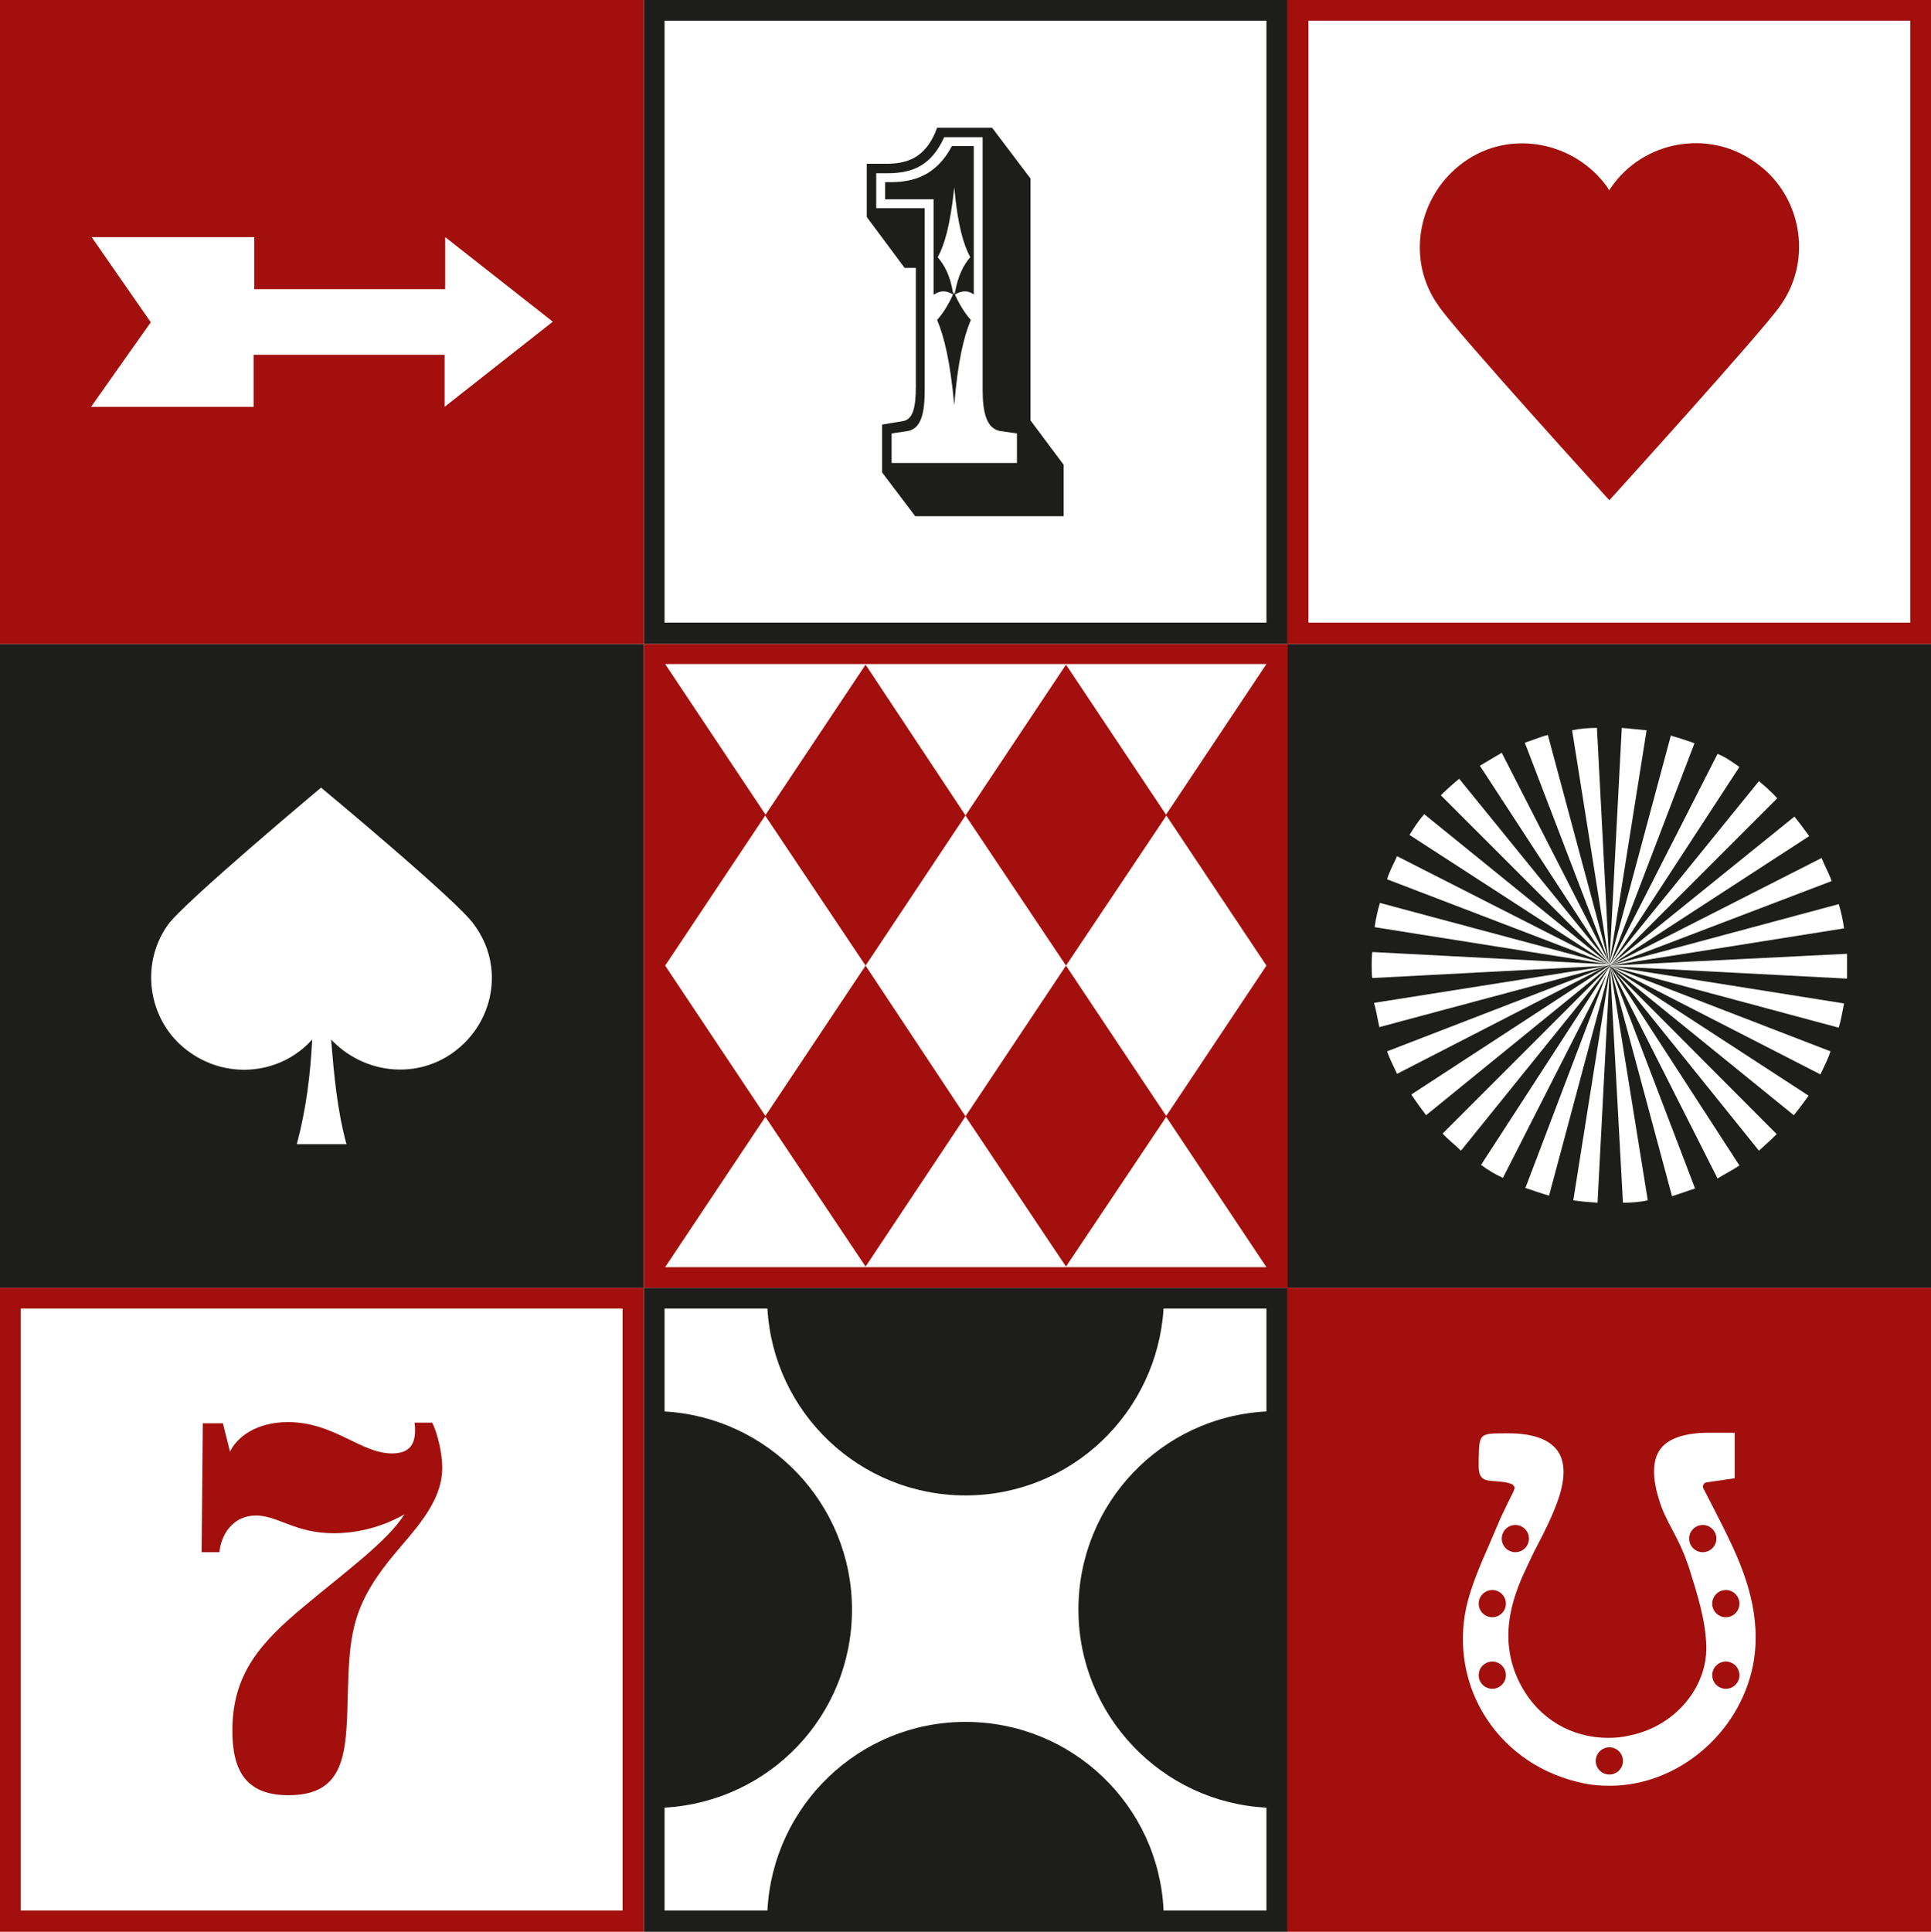
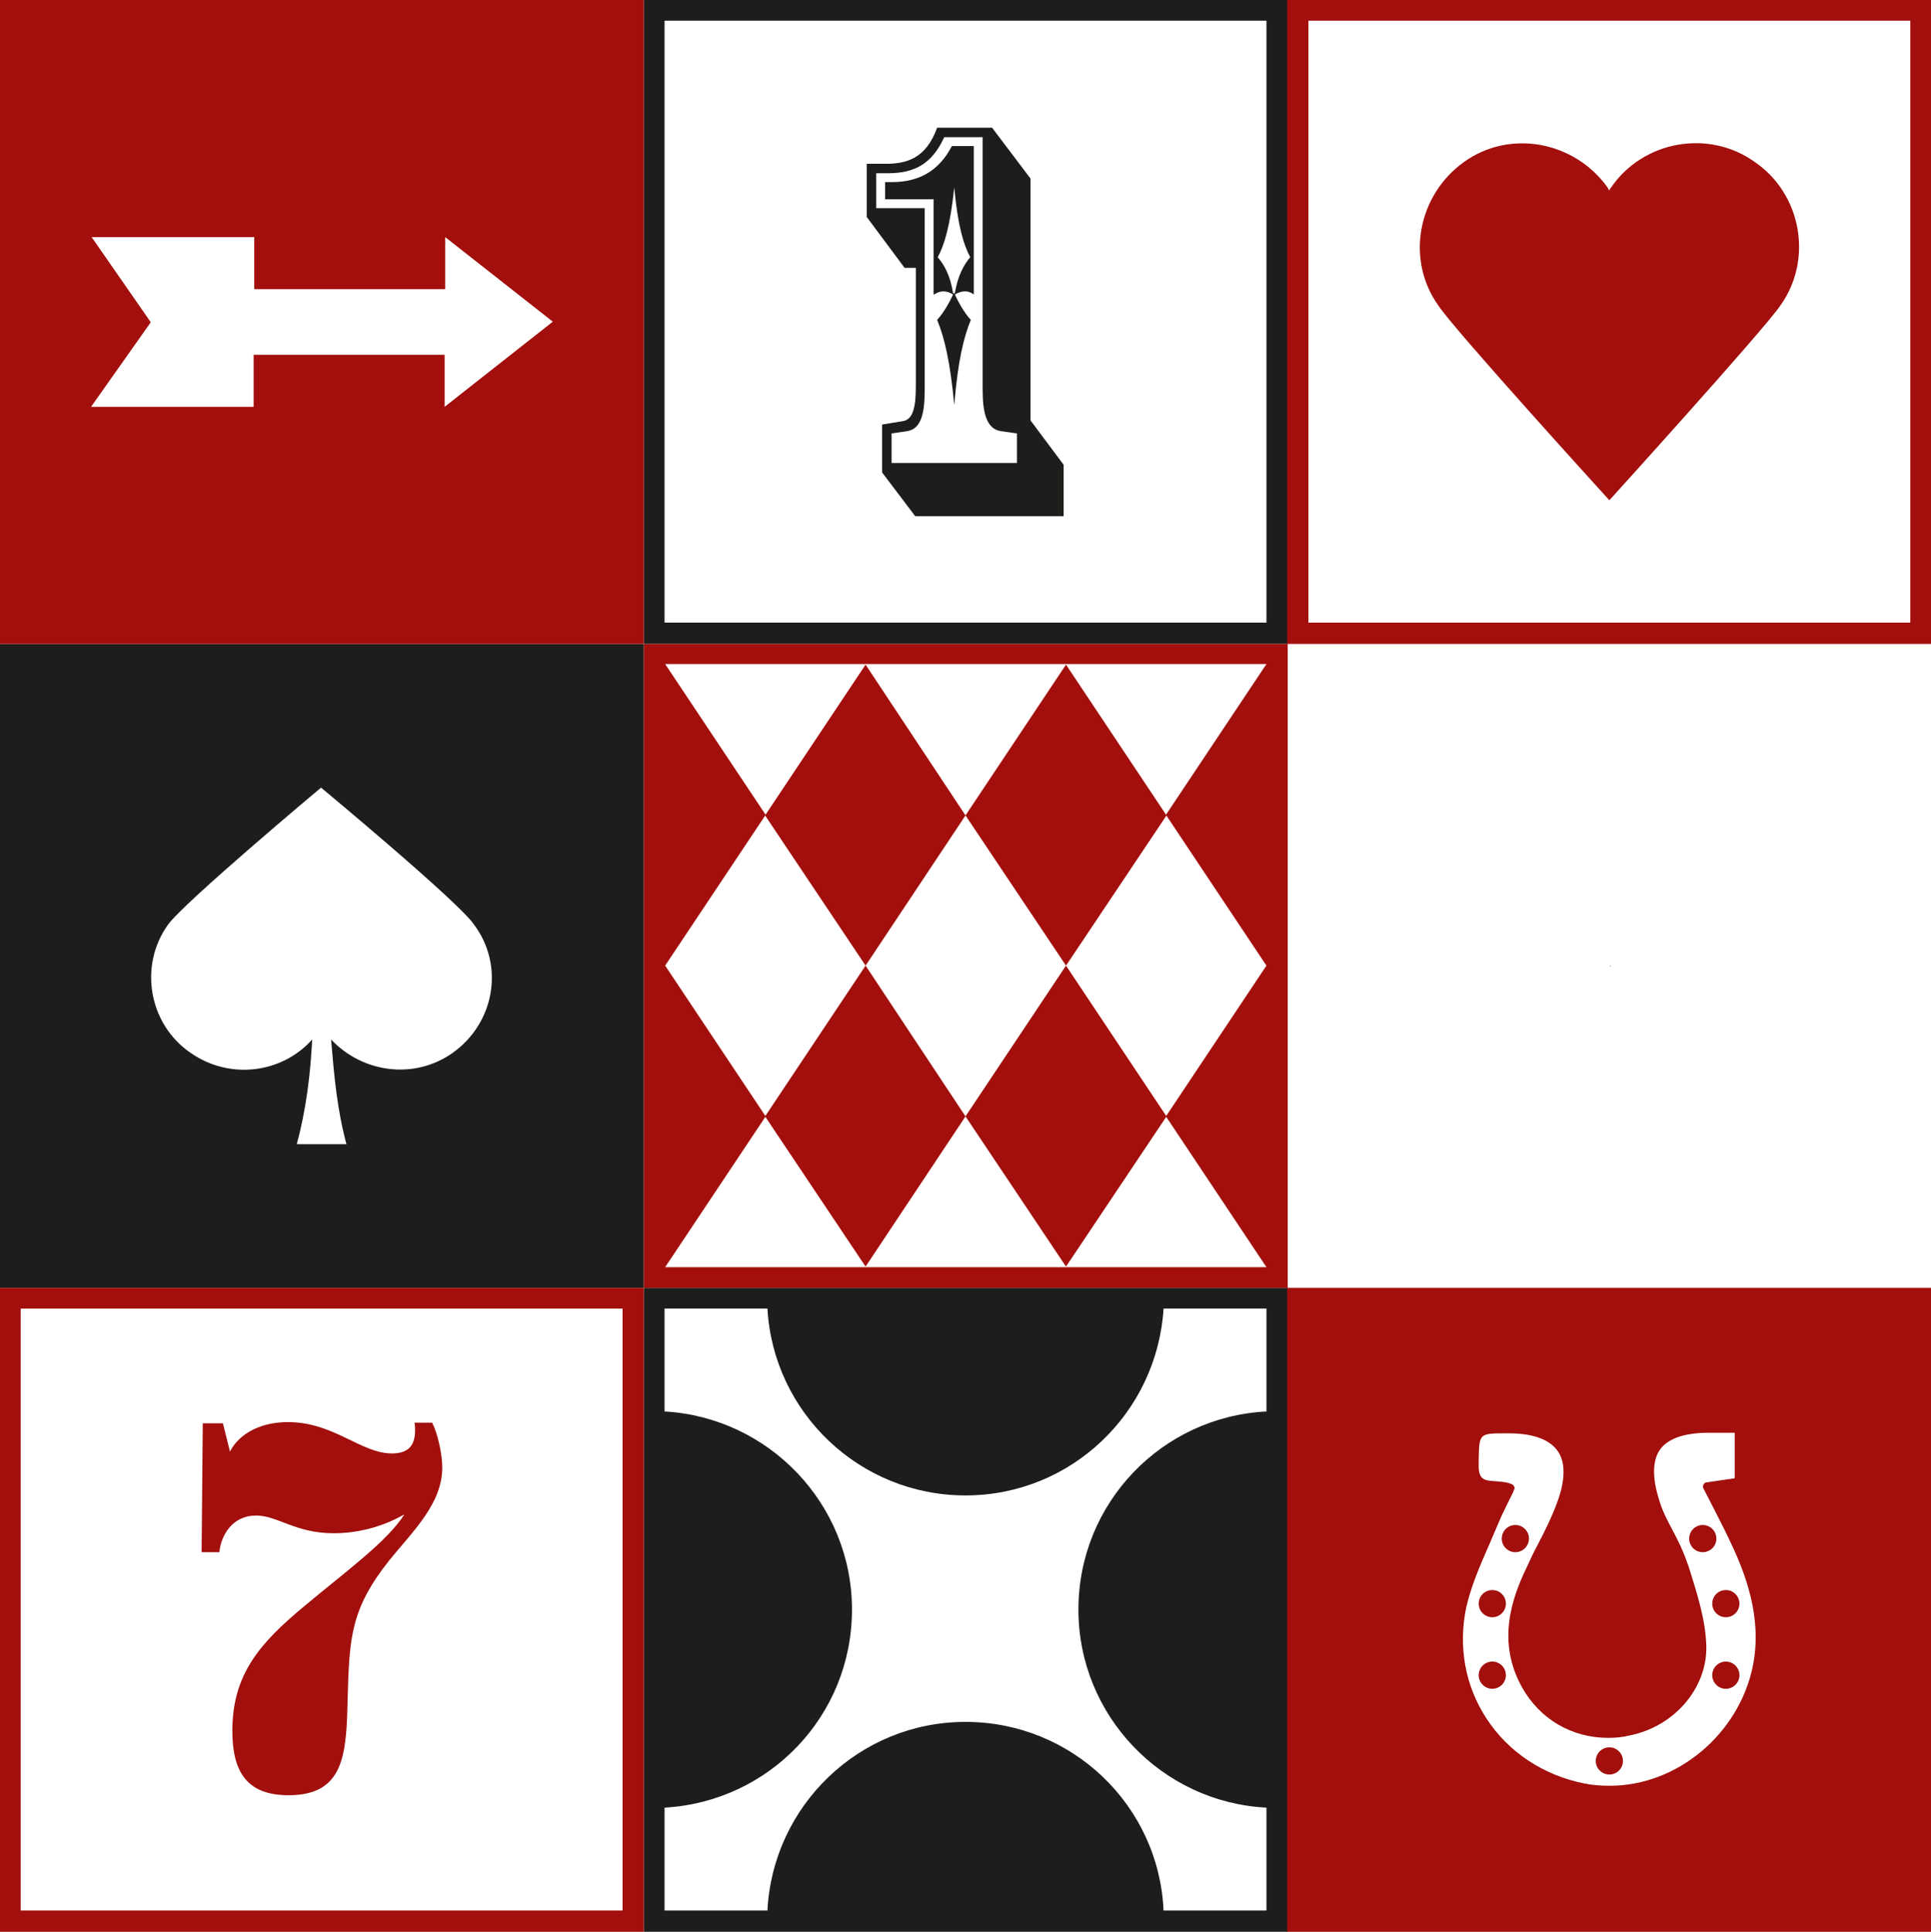
<svg xmlns="http://www.w3.org/2000/svg" version="1.1" id="Layer_1" x="0px" y="0px" viewBox="0 0 326.6 326.7" style="enable-background:new 0 0 326.6 326.7;" xml:space="preserve">
  <style type="text/css">
	.st0{fill:#1D1D1B;}
	.st1{fill:#A20F0C;}
</style>
  <g>
    <path class="st0" d="M0,108.9v108.9h108.9V108.9H0z M76.5,178.1c-6.4,4.5-15.1,3.4-20.5-2.3c0.5,6,1,11.8,2.6,17.7   c-2.7,0-5.6,0-8.4,0c1.6-6,2.3-11.8,2.6-17.7c-5.2,5.8-14,6.8-20.5,2.3c-7.1-4.8-8.9-14.7-3.9-21.7c2.6-3.7,25.9-23.2,25.9-23.2   s23.5,19.5,25.9,23.2C85.4,163.4,83.6,173.1,76.5,178.1z" />
    <g>
      <path class="st0" d="M108.9,0v108.9h108.9V0H108.9z M214.2,105.3H112.4V3.5h101.8L214.2,105.3L214.2,105.3z" />
      <path class="st0" d="M154.9,45.3v20.1c0,3.5-0.5,5.5-2.1,5.8l-3.6,0.6v8.1l5.6,7.4h25.1v-8.7l-5.6-7.5V30.2l-6.5-8.6h-9.3    c-1.9,5.3-5.3,6.1-8.7,6.1h-3.2v9l6.4,8.6H154.9z M148.2,29.3h1.9c4.5,0,7.5-1.5,9.6-6.1h6.5v42.7c0,4,0.7,6.6,3,7l2.8,0.4v5    h-21.2v-5l2.7-0.4c2.3-0.4,2.9-3,2.9-7V35.2h-8.2L148.2,29.3L148.2,29.3z" />
      <path class="st0" d="M158,49.8c1-0.7,2.1-0.7,3.2,0c-0.5,1.1-1.5,3-2.7,4.3c1.2,2.9,2.2,6.9,2.9,14.4c0.6-7.4,1.6-11.5,2.8-14.4    c-1.2-1.3-2.2-3.2-2.7-4.3c1.2-0.7,2.3-0.7,3.2,0V24.7H161c-2.1,4-5.3,6.1-10.2,6.1h-1.1v2.9h8.2v16.1H158z M161.4,31.7    c0.6,6.6,1.6,9.7,2.7,11.8c-1.1,1.3-2.1,3.1-2.6,6.1h-0.3c-0.5-3.1-1.5-4.8-2.6-6.1C159.7,41.5,160.7,38.3,161.4,31.7z" />
    </g>
    <path class="st0" d="M108.9,217.8v108.9h108.9V217.8H108.9z M196.8,323.1c-0.8-17.8-15.5-31.9-33.5-31.9s-32.6,14.2-33.5,31.9   h-17.4v-17.4c17.7-1,31.7-15.5,31.7-33.5c0-17.9-14.1-32.5-31.7-33.5v-17.4h17.4c1,17.6,15.6,31.6,33.5,31.6s32.4-14,33.5-31.6   h17.4v17.4c-17.7,0.9-31.8,15.5-31.8,33.5c0,17.9,14.1,32.6,31.8,33.5v17.4H196.8z" />
    <g>
      <path class="st0" d="M272.2,163.4L272.2,163.4L272.2,163.4z" />
      <polygon class="st0" points="272.2,163.3 272.1,163.4 272.1,163.4   " />
      <path class="st0" d="M272.2,163.4L272.2,163.4L272.2,163.4z" />
      <path class="st0" d="M272.1,163.3L272.1,163.3L272.1,163.3z" />
      <polygon class="st0" points="272.2,163.3 272.2,163.3 272.1,163.3 272.1,163.3   " />
      <polygon class="st0" points="272.2,163.4 272.2,163.3 272.2,163.3   " />
      <polygon class="st0" points="272.2,163.3 272.1,163.3 272.1,163.3   " />
      <polygon class="st0" points="272.2,163.3 272.2,163.3 272.2,163.3 272.1,163.3   " />
      <path class="st0" d="M272.2,163.3L272.2,163.3L272.2,163.3z" />
      <polygon class="st0" points="272.2,163.3 272.2,163.3 272.2,163.3   " />
      <polygon class="st0" points="272.2,163.3 272.3,163.3 272.3,163.3   " />
      <path class="st0" d="M272.3,163.3L272.3,163.3L272.3,163.3z" />
-       <path class="st0" d="M217.7,108.9v108.9h108.9V108.9H217.7z M312.4,163.3c0,0.8,0,1.5,0,2.2l-40.1-2.1l0,0l39.6,6.3    c-0.3,1.4-0.5,2.8-0.9,4.1l-38.7-10.4l0,0l37.3,14.4c-0.4,1.3-1.1,2.6-1.7,3.9l-35.5-18.2l0.3,0.2l33.2,21.6    c-0.8,1.1-1.6,2.2-2.5,3.3l-30.7-24.9l-0.6-0.4l28.4,28.5c-1,1-2,1.9-3,2.8l-25.2-31.3l21.9,33.8c-1.2,0.8-2.4,1.4-3.7,2.2    l-18.2-36l14.4,37.7c-1.3,0.4-2.6,0.9-3.9,1.3l-10.5-39l6.4,39.7c-1.4,0.3-2.8,0.4-4.2,0.4l-2.2-40.2v0.1l0,0l0,0l-2.1,40.1    c-1.4-0.1-2.8-0.2-4.1-0.4l6.3-39.7v0.1L262,202.2c-1.4-0.4-2.8-0.9-4-1.3l13.8-36.3l-17.6,34.6c-1.3-0.6-2.5-1.3-3.7-2.2    l21.6-33.3l0.1-0.2l-25.1,31.1c-1-1-2.1-1.8-3.1-2.9l28.3-28.3v-0.1l-31.1,25.3c-0.9-1.2-1.7-2.3-2.5-3.5l33.6-21.9v-0.1l-0.2,0.1    l-35.8,18.4c-0.6-1.3-1.2-2.4-1.7-3.8l37.3-14.4l0.2-0.1l-38.8,10.4c-0.3-1.3-0.5-2.7-0.9-4.1l39.8-6.3l0,0l-40.1,2.1    c-0.1-0.6-0.1-1.3-0.1-2.2c0-0.6,0-1.3,0.1-2.2l40.1,2.1l0,0l-39.7-6.3c0.2-1.4,0.5-2.8,0.9-4.1l38.8,10.4l0,0l-37.6-14.4    c0.4-1.3,1.1-2.6,1.7-3.9l35.6,18.1l-33.5-21.7c0.8-1.3,1.5-2.4,2.5-3.5l31.2,25.3l0,0v-0.1l-28.4-28.4c1-1,2-1.9,3.1-2.8    l25.1,30.9l-21.6-33.1c1.3-0.8,2.4-1.4,3.7-2.2l18.2,35.6l-14.3-37.3c1.3-0.4,2.6-1,3.9-1.3l10.4,38.7v0.1l-6.3-39.6    c1.4-0.3,2.8-0.4,4.2-0.4l2.1,40.1l0,0l2.1-40.1c1.4,0.1,2.9,0.3,4.2,0.4l-6.3,39.6l0,0l10.4-38.7c1.3,0.4,2.7,0.8,4,1.3    l-14.3,37.4l0.1-0.1l18.1-35.5c1.3,0.5,2.4,1.3,3.7,2.2l-21.6,33.1l24.9-30.7c1.2,1,2.2,1.9,3.1,2.9l-28.3,28.3l0,0l31.2-25.2    c0.9,1.1,1.7,2.2,2.5,3.3l-33.7,21.9l0,0l35.8-18.2c0.5,1.3,1.2,2.5,1.7,3.9l-37.5,14.3l0,0l38.7-10.4c0.4,1.3,0.7,2.7,0.9,4.1    l-39.6,6.3l0,0l40.1-2C312.4,162,312.4,162.7,312.4,163.3z" />
      <path class="st0" d="M272.2,163.3h-0.1H272.2z" />
      <path class="st0" d="M272.2,163.3L272.2,163.3L272.2,163.3z" />
      <polygon class="st0" points="272.4,163.4 272.4,163.3 272.2,163.3   " />
-       <path class="st0" d="M272.2,163.3L272.2,163.3L272.2,163.3z" />
    </g>
    <path class="st1" d="M0,0v108.9h108.9V0H0z M75.2,68.8V60H42.9v8.8H15.4l10.1-14.3l-10-14.4H43v8.8h32.3v-8.8l18.2,14.3L75.2,68.8z   " />
    <g>
      <circle class="st1" cx="272.2" cy="297.8" r="2.3" />
      <circle class="st1" cx="256.3" cy="260.2" r="2.3" />
      <circle class="st1" cx="252.4" cy="283.3" r="2.3" />
      <circle class="st1" cx="252.4" cy="271.2" r="2.3" />
      <circle class="st1" cx="291.9" cy="271.2" r="2.3" />
      <circle class="st1" cx="288" cy="260.2" r="2.3" />
      <path class="st1" d="M217.7,217.8v108.9h108.9V217.8H217.7z M296.5,281.6c-2.3,11.6-12.8,20.4-24.2,20.4c-1.5,0-3-0.1-4.4-0.4    c-6.9-1.4-12.8-5.3-16.5-11c-3.6-5.5-4.8-12.2-3.4-18.8c0.8-3.5,2.3-7,3.8-10.4c0.6-1.4,1.2-2.8,1.8-4.2c0.5-1.2,1.1-2.3,1.7-3.6    c0.3-0.6,0.6-1.1,0.8-1.7c0.1-0.2,0.1-0.4,0-0.5c-0.1-0.2-0.2-0.3-0.4-0.4c-0.9-0.4-1.8-0.4-2.7-0.5c-1.9-0.1-3-0.2-2.9-2.9v-0.9    c0.1-4.3,0.1-4.3,4.7-4.3h0.4c4,0,6.8,1,8.2,2.9c1.4,1.9,1.4,4.9,0,8.7c-0.9,2.5-2.1,4.9-3.3,7.2c-0.7,1.3-1.3,2.6-1.9,3.9    c-2.6,5.4-5,12.6-0.8,20.2c3,5.4,8.4,8.6,14.6,8.6c1.2,0,2.4-0.1,3.6-0.4c7.6-1.5,13.1-8,13-15c-0.1-4.6-1.6-9.1-3-13.6l-0.3-0.8    c-0.6-1.8-1.5-3.6-2.4-5.3c-0.9-1.7-1.8-3.4-2.3-5.2c-1.2-3.8-1.1-6.7,0.2-8.5s4.1-2.8,8.2-2.8h4.4v7.7l-4.8,0.7    c-0.2,0-0.4,0.2-0.5,0.4c-0.1,0.2-0.1,0.4,0,0.6l1.7,3.3c0.9,1.8,1.8,3.5,2.6,5.2C295.1,265.8,298.1,273.3,296.5,281.6z" />
      <circle class="st1" cx="291.9" cy="283.3" r="2.3" />
    </g>
    <g>
      <path class="st1" d="M0,217.8v108.9h108.9V217.8H0z M105.3,323.1H3.5V221.3h101.8V323.1z" />
      <path class="st1" d="M43.3,256.3c3.7,0,6.6,3,13.2,3c2.6,0,7.2-0.5,11.9-3.2c-2.9,4.6-10.1,9.8-16.9,15.5    c-7.6,6.3-12.2,11.6-12.2,21.1c0,7,2.5,10.9,9.5,10.9c9.5,0,9.8-7,10-16.5c0.3-10.2,0.5-15,7.1-23.3c3.9-4.8,8.9-9.5,8.9-15.6    c0-2.4-0.8-5.8-1.7-7.6h-3c0.1,0.5,0.1,0.9,0.1,1.3c0,2.3-0.9,3.9-3.9,3.9c-5.3,0-9.8-5.3-17.6-5.3c-5.3,0-8.6,2.5-9.8,5l-1.2-4.8    h-3.4l-0.2,21.8h3C37.4,259.5,39.4,256.3,43.3,256.3z" />
    </g>
    <g>
      <polygon class="st1" points="163.3,137.9 146.4,112.4 129.4,137.9 146.4,163.3   " />
      <polygon class="st1" points="163.3,137.9 180.3,163.3 197.3,137.9 180.3,112.4   " />
      <polygon class="st1" points="163.3,188.8 180.3,214.2 197.3,188.8 180.3,163.3   " />
      <polygon class="st1" points="146.4,163.3 129.4,188.8 146.4,214.2 163.3,188.8   " />
      <path class="st1" d="M108.9,108.9v108.9h108.9V108.9H108.9z M214.2,163.3l-17,25.5l17,25.5h-33.9h-33.9h-33.9l17-25.5l-17-25.5    l17-25.5l-17-25.5h33.9h33.9h33.9l-17,25.5L214.2,163.3z" />
    </g>
    <g>
      <path class="st1" d="M217.7,0v108.9h108.9V0H217.7z M323.1,105.3H221.3V3.5h101.8V105.3z" />
      <path class="st1" d="M272.2,84.6c0,0,26.2-28.9,28.9-32.9c5.6-7.8,3.6-18.9-4.3-24.3c-7.8-5.6-18.9-3.6-24.3,4.3    c-0.2,0.2-0.2,0.3-0.3,0.5c-0.2-0.2-0.2-0.3-0.3-0.5c-5.6-7.8-16.5-9.9-24.3-4.3s-9.9,16.5-4.3,24.3    C245.9,55.7,272.2,84.6,272.2,84.6z" />
    </g>
  </g>
</svg>